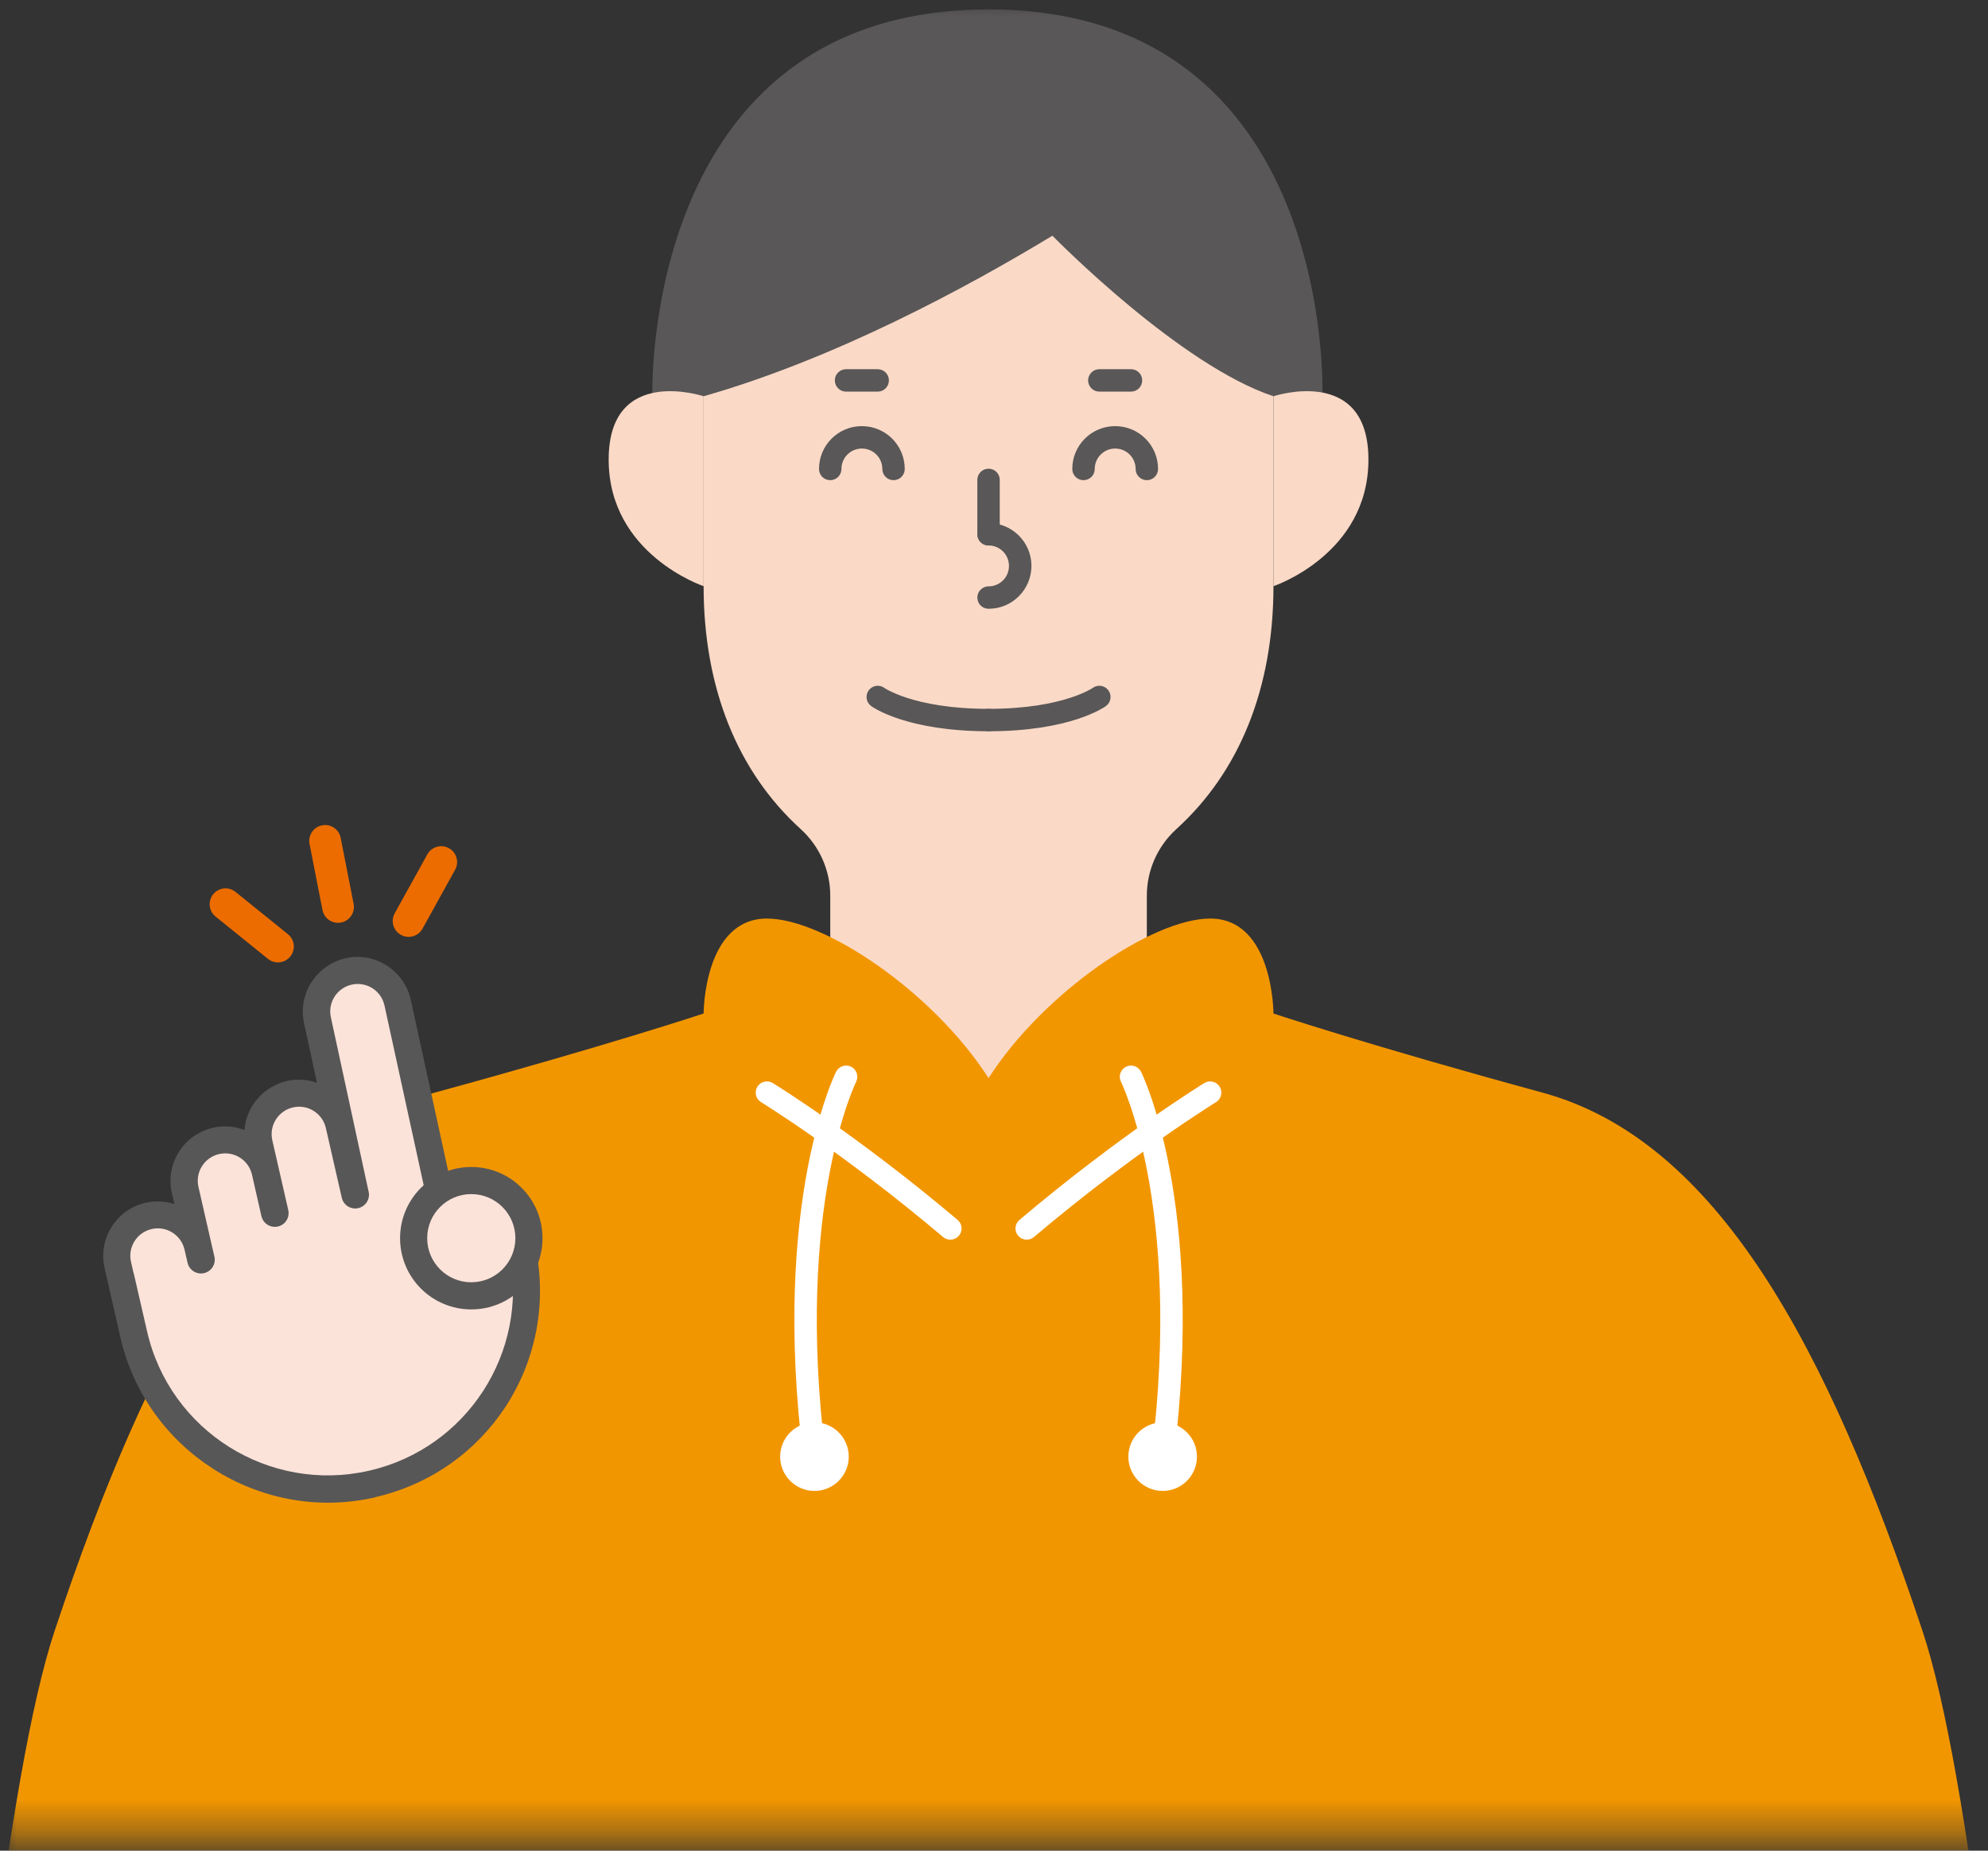
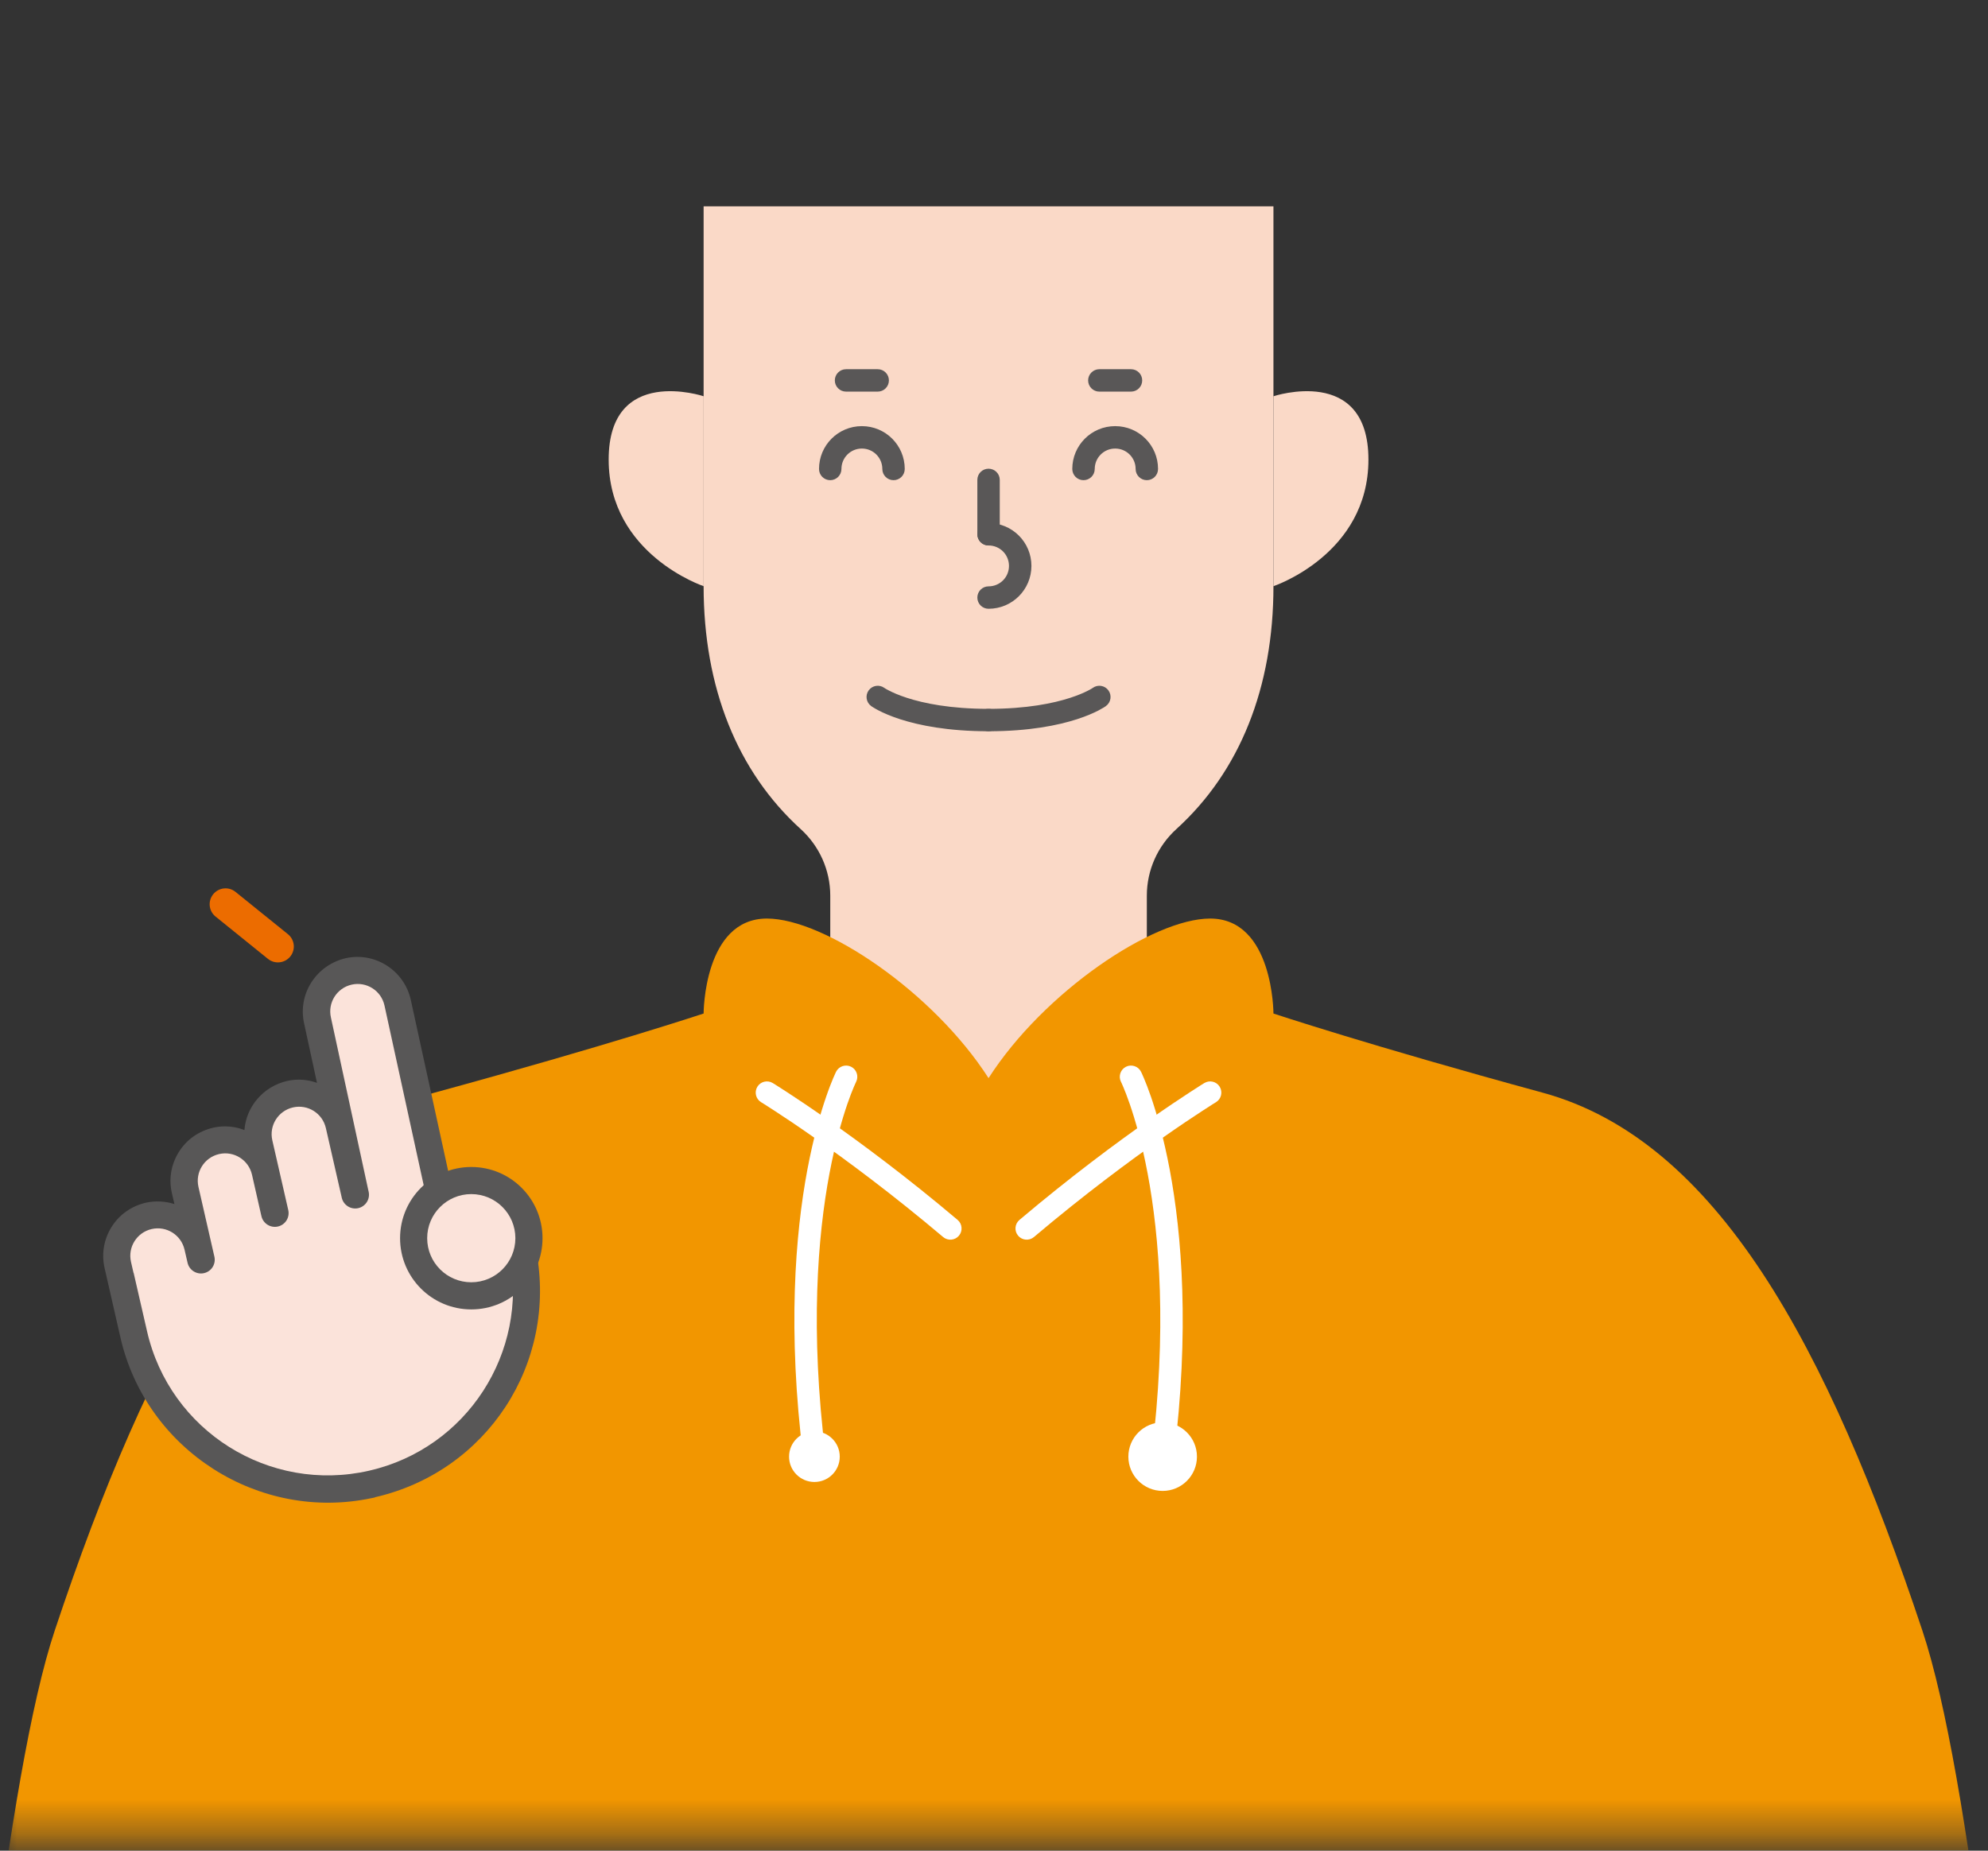
<svg xmlns="http://www.w3.org/2000/svg" width="58" height="54" viewBox="0 0 58 54" fill="none">
  <rect x="0" y="0" width="58" height="54" fill="#333333" stroke="none" />
  <mask id="mask0_300_1057" style="mask-type:alpha" maskUnits="userSpaceOnUse" x="0" y="0" width="58" height="54">
    <path d="M0 0H58V53.602H0V0Z" fill="#D9D9D9" />
  </mask>
  <g mask="url(#mask0_300_1057)">
    <path d="M24.223 35.576V26.134C24.223 25.394 23.909 24.691 23.362 24.193C21.51 22.513 20.528 20.061 20.528 17.104V6.021H37.153V17.104C37.153 20.061 36.172 22.513 34.319 24.193C33.772 24.691 33.459 25.394 33.459 26.134V35.576H24.223Z" fill="#FAD9C7" />
    <path d="M25.742 13.684C25.742 13.354 25.476 13.088 25.145 13.088C24.815 13.088 24.549 13.354 24.549 13.684C24.549 13.865 24.402 14.011 24.222 14.011C24.041 14.011 23.895 13.865 23.895 13.684C23.895 12.993 24.453 12.434 25.145 12.434C25.837 12.434 26.396 12.993 26.396 13.684C26.396 13.865 26.25 14.011 26.069 14.011C25.888 14.011 25.742 13.865 25.742 13.684Z" fill="#595757" />
    <path d="M33.132 13.684C33.132 13.354 32.866 13.088 32.535 13.088C32.205 13.088 31.939 13.354 31.939 13.684C31.939 13.865 31.792 14.011 31.611 14.011C31.431 14.011 31.284 13.865 31.284 13.684C31.284 12.993 31.843 12.434 32.535 12.434C33.227 12.434 33.786 12.993 33.786 13.684C33.786 13.865 33.639 14.011 33.459 14.011C33.278 14.011 33.132 13.865 33.132 13.684Z" fill="#595757" />
    <path d="M25.344 20.144C25.45 19.999 25.653 19.966 25.799 20.071V20.071C25.799 20.071 25.8 20.072 25.802 20.073C25.806 20.076 25.814 20.081 25.825 20.088C25.847 20.102 25.885 20.124 25.939 20.151C26.046 20.206 26.217 20.284 26.46 20.362C26.945 20.52 27.719 20.683 28.841 20.683C29.022 20.683 29.168 20.83 29.168 21.01C29.168 21.191 29.022 21.337 28.841 21.337C27.654 21.337 26.812 21.164 26.258 20.985C25.981 20.895 25.777 20.804 25.639 20.733C25.57 20.697 25.518 20.667 25.481 20.644C25.462 20.632 25.447 20.623 25.437 20.616C25.431 20.612 25.427 20.609 25.424 20.607C25.422 20.605 25.42 20.604 25.419 20.603C25.418 20.603 25.418 20.602 25.417 20.602L25.416 20.601L25.416 20.601C25.416 20.6 25.428 20.585 25.608 20.337L25.416 20.601C25.27 20.495 25.238 20.29 25.344 20.144Z" fill="#595757" />
    <path d="M31.883 20.071C32.029 19.966 32.232 19.999 32.338 20.144C32.444 20.29 32.412 20.495 32.266 20.601L32.073 20.337C32.254 20.584 32.265 20.6 32.266 20.601L32.266 20.602C32.265 20.602 32.265 20.602 32.265 20.602C32.264 20.602 32.264 20.603 32.263 20.604C32.262 20.604 32.26 20.605 32.258 20.607C32.255 20.609 32.251 20.612 32.245 20.616C32.234 20.623 32.22 20.633 32.202 20.644C32.164 20.667 32.112 20.697 32.043 20.733C31.905 20.804 31.701 20.895 31.424 20.985C30.87 21.164 30.028 21.337 28.841 21.337C28.66 21.337 28.514 21.191 28.514 21.01C28.514 20.83 28.66 20.683 28.841 20.683C29.963 20.683 30.737 20.52 31.222 20.362C31.465 20.284 31.636 20.206 31.743 20.151C31.797 20.124 31.834 20.102 31.857 20.088C31.868 20.081 31.876 20.076 31.88 20.073C31.882 20.072 31.883 20.071 31.883 20.071Z" fill="#595757" />
    <path d="M28.514 15.589V14.003C28.514 13.822 28.66 13.676 28.841 13.676C29.022 13.676 29.168 13.822 29.168 14.003V15.589C29.168 15.77 29.022 15.916 28.841 15.916C28.66 15.916 28.514 15.77 28.514 15.589Z" fill="#595757" />
    <path d="M29.437 16.513C29.437 16.182 29.172 15.916 28.841 15.916C28.66 15.916 28.514 15.77 28.514 15.589C28.514 15.408 28.66 15.262 28.841 15.262C29.533 15.262 30.092 15.821 30.092 16.513C30.091 17.204 29.533 17.763 28.841 17.763C28.66 17.763 28.514 17.617 28.514 17.436C28.514 17.256 28.66 17.109 28.841 17.109C29.172 17.109 29.437 16.843 29.437 16.513Z" fill="#595757" />
-     <path d="M28.84 0.275C18.681 0.275 19.033 11.562 19.033 11.562H20.528C24.379 10.463 28.219 8.382 30.704 6.878C30.886 7.062 34.451 10.663 37.153 11.562H38.582C38.582 11.562 39 0.275 28.84 0.275Z" fill="#595757" />
    <path d="M25.607 10.773C25.788 10.773 25.934 10.919 25.934 11.1C25.934 11.28 25.788 11.427 25.607 11.427H24.684C24.503 11.427 24.356 11.28 24.356 11.1C24.356 10.919 24.503 10.773 24.684 10.773H25.607Z" fill="#595757" />
    <path d="M32.997 10.773C33.178 10.773 33.324 10.919 33.324 11.1C33.324 11.28 33.178 11.427 32.997 11.427H32.073C31.893 11.427 31.746 11.28 31.746 11.1C31.746 10.919 31.893 10.773 32.073 10.773H32.997Z" fill="#595757" />
    <path d="M56.087 47.583C53.316 39.27 50.084 33.267 45.004 31.882C39.924 30.496 37.153 29.573 37.153 29.573C37.153 29.573 37.153 26.802 35.306 26.802C33.635 26.802 30.457 28.94 28.841 31.458C27.224 28.94 24.047 26.802 22.376 26.802C20.528 26.802 20.528 29.573 20.528 29.573C20.528 29.573 17.758 30.496 12.678 31.882C7.598 33.267 4.365 39.27 1.595 47.583C-1.176 55.895 -3.023 91.916 -3.023 91.916H60.705C60.705 91.916 58.858 55.895 56.087 47.583Z" fill="#F29600" />
    <path d="M22.096 31.71C22.19 31.556 22.392 31.508 22.546 31.602L22.375 31.881C22.535 31.62 22.545 31.603 22.546 31.602L22.546 31.602C22.547 31.602 22.547 31.603 22.548 31.603C22.549 31.604 22.551 31.605 22.554 31.607C22.558 31.61 22.566 31.614 22.575 31.62C22.594 31.632 22.622 31.649 22.658 31.672C22.73 31.718 22.837 31.785 22.974 31.875C23.247 32.053 23.641 32.316 24.128 32.657C25.103 33.34 26.449 34.337 27.938 35.595C28.076 35.711 28.093 35.918 27.977 36.056C27.86 36.194 27.654 36.211 27.516 36.095C26.045 34.852 24.715 33.867 23.753 33.193C23.273 32.856 22.884 32.597 22.616 32.423C22.483 32.336 22.379 32.269 22.309 32.225C22.274 32.203 22.248 32.187 22.23 32.176C22.221 32.17 22.215 32.166 22.211 32.164C22.208 32.162 22.207 32.162 22.206 32.161C22.205 32.161 22.205 32.16 22.205 32.16H22.204C22.05 32.066 22.002 31.864 22.096 31.71Z" fill="white" />
    <path d="M35.136 31.602C35.29 31.508 35.491 31.556 35.585 31.71C35.679 31.864 35.631 32.066 35.477 32.16H35.476C35.476 32.16 35.476 32.161 35.475 32.161C35.474 32.161 35.473 32.162 35.471 32.164C35.466 32.166 35.46 32.17 35.451 32.176C35.433 32.187 35.407 32.203 35.372 32.225C35.302 32.269 35.198 32.335 35.065 32.423C34.797 32.597 34.409 32.856 33.928 33.193C32.967 33.867 31.636 34.851 30.165 36.095C30.027 36.211 29.821 36.194 29.704 36.056C29.587 35.918 29.605 35.711 29.743 35.595C31.232 34.337 32.578 33.34 33.553 32.657C34.04 32.316 34.434 32.053 34.708 31.875C34.844 31.785 34.95 31.718 35.023 31.672C35.059 31.649 35.087 31.632 35.106 31.62C35.115 31.614 35.123 31.61 35.127 31.607C35.13 31.605 35.132 31.604 35.133 31.603L35.135 31.602L35.136 31.602Z" fill="white" />
    <path d="M24.392 31.273C24.473 31.111 24.67 31.046 24.831 31.126C24.993 31.207 25.058 31.404 24.978 31.565L24.978 31.565C24.978 31.565 24.978 31.565 24.977 31.566C24.977 31.567 24.976 31.569 24.975 31.572C24.972 31.577 24.968 31.586 24.962 31.599C24.95 31.625 24.932 31.665 24.909 31.719C24.863 31.828 24.797 31.994 24.72 32.218C24.567 32.666 24.369 33.343 24.198 34.25C23.858 36.064 23.629 38.801 24.086 42.462C24.108 42.641 23.981 42.804 23.802 42.827C23.623 42.849 23.459 42.722 23.437 42.543C22.971 38.815 23.203 36.01 23.555 34.129C23.732 33.19 23.938 32.481 24.102 32.005C24.183 31.767 24.255 31.587 24.306 31.465C24.332 31.404 24.353 31.357 24.368 31.325C24.375 31.309 24.381 31.297 24.385 31.288C24.387 31.284 24.389 31.28 24.39 31.278L24.392 31.273V31.273C24.392 31.273 24.394 31.273 24.664 31.408L24.392 31.273Z" fill="white" />
    <path d="M23.761 43.242C24.169 43.242 24.5 42.911 24.5 42.503C24.5 42.095 24.169 41.764 23.761 41.764C23.352 41.764 23.021 42.095 23.021 42.503C23.021 42.911 23.352 43.242 23.761 43.242Z" fill="white" />
-     <path d="M24.24 42.503C24.24 42.239 24.026 42.024 23.762 42.024C23.497 42.024 23.283 42.239 23.283 42.503C23.283 42.767 23.497 42.981 23.762 42.981C24.026 42.981 24.239 42.767 24.24 42.503ZM24.762 42.503C24.762 43.055 24.314 43.503 23.762 43.503C23.209 43.503 22.761 43.055 22.761 42.503C22.761 41.95 23.209 41.502 23.762 41.502C24.314 41.502 24.762 41.95 24.762 42.503Z" fill="white" />
    <path d="M32.851 31.126C33.012 31.046 33.209 31.111 33.29 31.273L33.019 31.408C33.288 31.273 33.29 31.273 33.29 31.273V31.273L33.292 31.278C33.293 31.28 33.295 31.284 33.297 31.288C33.301 31.297 33.307 31.309 33.315 31.325C33.329 31.357 33.35 31.404 33.376 31.465C33.428 31.587 33.499 31.767 33.581 32.005C33.744 32.481 33.95 33.19 34.127 34.129C34.479 36.01 34.711 38.815 34.245 42.543C34.223 42.722 34.059 42.849 33.88 42.827C33.701 42.804 33.574 42.641 33.596 42.462C34.053 38.801 33.824 36.064 33.484 34.25C33.314 33.343 33.116 32.666 32.962 32.218C32.885 31.994 32.819 31.828 32.773 31.719C32.75 31.665 32.732 31.625 32.721 31.599C32.715 31.586 32.71 31.577 32.707 31.572C32.706 31.569 32.705 31.567 32.705 31.566C32.705 31.565 32.704 31.565 32.704 31.565L32.704 31.565C32.624 31.404 32.689 31.207 32.851 31.126Z" fill="white" />
    <path d="M33.921 43.242C34.33 43.242 34.66 42.911 34.66 42.503C34.66 42.095 34.33 41.764 33.921 41.764C33.513 41.764 33.182 42.095 33.182 42.503C33.182 42.911 33.513 43.242 33.921 43.242Z" fill="white" />
    <path d="M34.399 42.503C34.399 42.239 34.185 42.024 33.921 42.024C33.657 42.024 33.442 42.239 33.442 42.503C33.442 42.767 33.657 42.981 33.921 42.981C34.185 42.981 34.399 42.767 34.399 42.503ZM34.921 42.503C34.921 43.055 34.473 43.503 33.921 43.503C33.368 43.503 32.92 43.055 32.92 42.503C32.92 41.95 33.368 41.502 33.921 41.502C34.473 41.502 34.921 41.95 34.921 42.503Z" fill="white" />
    <path d="M20.529 11.562V17.104C20.529 17.104 17.758 16.18 17.758 13.409C17.758 10.638 20.529 11.562 20.529 11.562Z" fill="#FAD9C7" />
    <path d="M37.153 11.562V17.104C37.153 17.104 39.924 16.18 39.924 13.409C39.924 10.638 37.153 11.562 37.153 11.562Z" fill="#FAD9C7" />
    <path d="M10.938 43.688C14.209 42.94 16.271 39.779 15.642 36.486C15.63 36.411 15.617 36.337 15.6 36.263C15.356 35.188 14.454 34.405 13.357 34.311L13.102 34.289L11.983 29.166C11.788 28.313 10.944 27.775 10.097 27.956C9.218 28.157 8.679 29.012 8.874 29.869L9.248 31.596C8.978 31.499 8.684 31.474 8.387 31.538C7.673 31.7 7.183 32.296 7.131 32.973C6.854 32.865 6.543 32.835 6.235 32.901C5.795 33 5.443 33.253 5.218 33.613C4.993 33.973 4.918 34.399 5.015 34.814L5.089 35.133C4.833 35.051 4.553 35.032 4.272 35.089C3.833 35.188 3.481 35.441 3.255 35.801C3.03 36.161 2.956 36.587 3.052 37.002L3.514 39.028C4.264 42.31 7.554 44.413 10.848 43.712L10.941 43.693L10.938 43.688Z" fill="#585757" />
    <path d="M3.896 37.143L3.822 36.821C3.723 36.39 3.993 35.961 4.424 35.862C4.856 35.763 5.285 36.032 5.384 36.464L5.458 36.785L5.472 36.846C5.521 37.06 5.735 37.198 5.953 37.148C6.17 37.099 6.304 36.884 6.255 36.667L6.241 36.607L5.79 34.633C5.691 34.202 5.961 33.773 6.392 33.674C6.824 33.575 7.253 33.844 7.352 34.276L7.613 35.425L7.627 35.485C7.676 35.7 7.89 35.837 8.108 35.788C8.325 35.738 8.459 35.524 8.41 35.307L8.396 35.246L7.945 33.273C7.846 32.841 8.116 32.412 8.547 32.313C8.979 32.214 9.408 32.483 9.507 32.915L9.958 34.889L9.971 34.949C10.021 35.164 10.235 35.301 10.452 35.252C10.669 35.202 10.804 34.988 10.755 34.771L10.741 34.71L9.655 29.691C9.556 29.259 9.826 28.83 10.257 28.731C10.689 28.632 11.118 28.902 11.216 29.333L12.5 35.219L12.882 36.893C12.932 37.107 13.146 37.245 13.363 37.195C13.581 37.145 13.715 36.931 13.666 36.714L13.297 35.098C14.026 35.161 14.664 35.683 14.837 36.436C14.851 36.494 14.861 36.552 14.867 36.609C15.422 39.463 13.622 42.261 10.768 42.913C7.857 43.578 4.955 41.758 4.29 38.844L3.899 37.14L3.896 37.143Z" fill="#FBE3DA" />
    <path d="M13.75 38.207C14.898 38.207 15.828 37.277 15.828 36.129C15.828 34.981 14.898 34.051 13.75 34.051C12.602 34.051 11.672 34.981 11.672 36.129C11.672 37.277 12.602 38.207 13.75 38.207Z" fill="#585757" />
    <path d="M13.749 37.415C14.46 37.415 15.036 36.839 15.036 36.128C15.036 35.418 14.46 34.842 13.749 34.842C13.039 34.842 12.463 35.418 12.463 36.128C12.463 36.839 13.039 37.415 13.749 37.415Z" fill="#FBE3DA" />
-     <path d="M9.397 24.082C9.648 24.033 9.891 24.197 9.94 24.448L10.317 26.374C10.366 26.625 10.202 26.869 9.951 26.918C9.7 26.967 9.457 26.803 9.408 26.552L9.031 24.625C8.982 24.374 9.146 24.131 9.397 24.082Z" fill="#EC6C00" />
    <path d="M6.22 26.093C6.381 25.894 6.672 25.863 6.871 26.024L8.4 27.258C8.599 27.419 8.63 27.71 8.469 27.909C8.308 28.108 8.017 28.139 7.818 27.979L6.289 26.744C6.09 26.584 6.059 26.292 6.22 26.093Z" fill="#EC6C00" />
-     <path d="M12.467 24.93C12.591 24.707 12.873 24.625 13.097 24.749C13.321 24.873 13.402 25.155 13.278 25.379L12.327 27.097C12.203 27.321 11.921 27.402 11.697 27.278C11.473 27.154 11.392 26.872 11.516 26.648L12.467 24.93Z" fill="#EC6C00" />
  </g>
</svg>